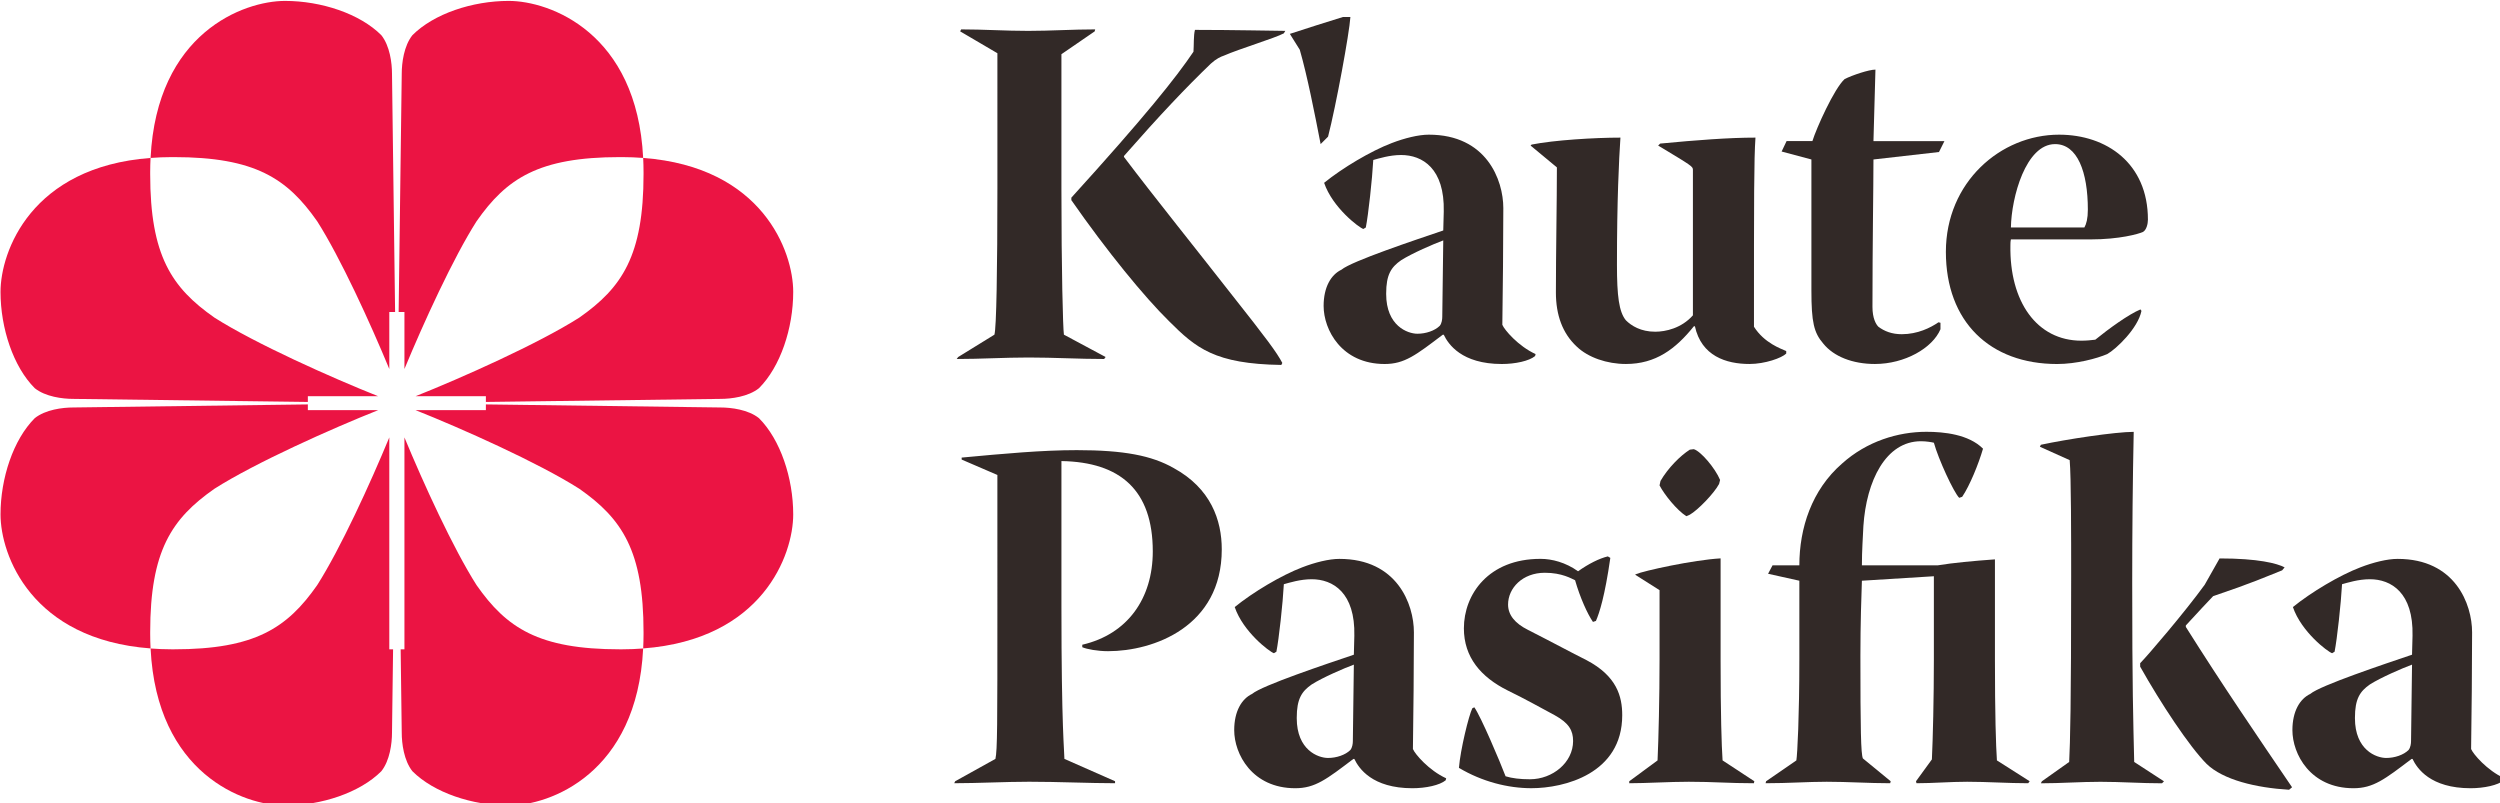
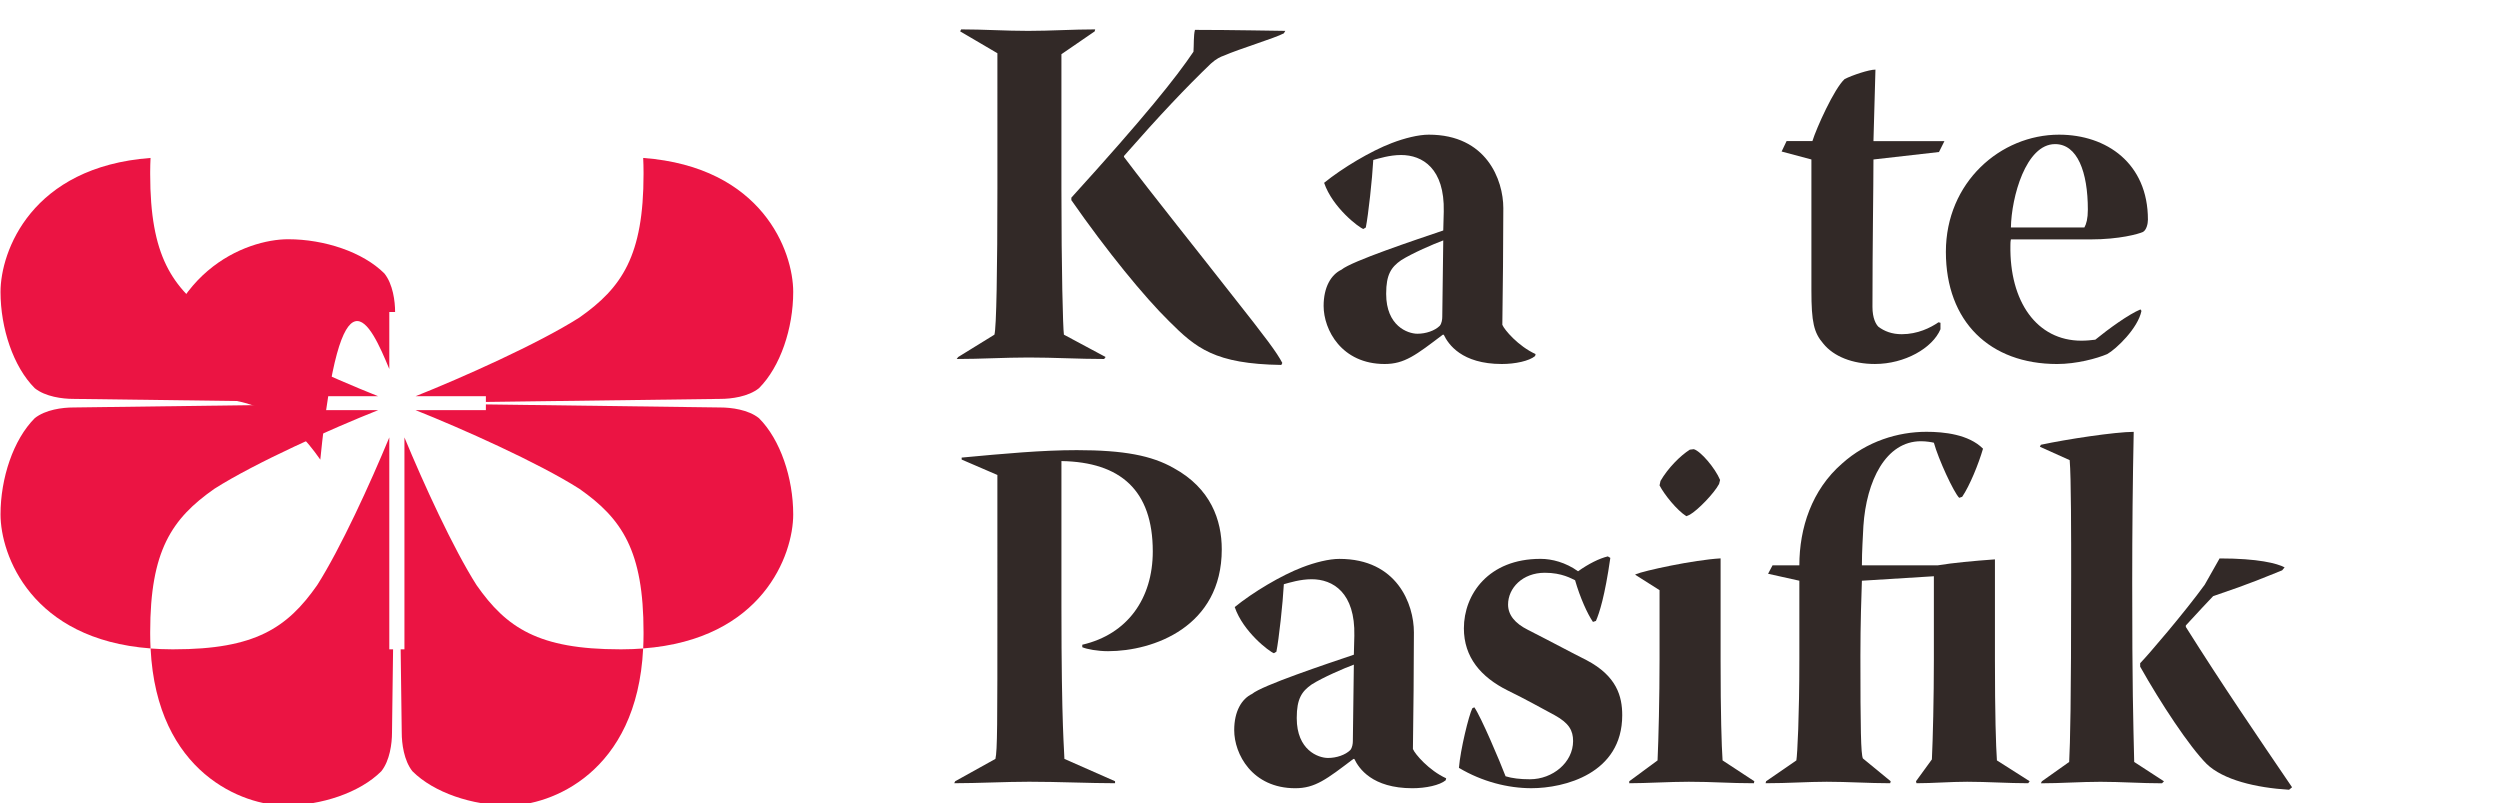
<svg xmlns="http://www.w3.org/2000/svg" width="99.285mm" height="31.908mm" viewBox="0 0 99.285 31.908" version="1.1" id="svg1">
  <defs id="defs1">
    <clipPath clipPathUnits="userSpaceOnUse" id="clipPath2132">
      <path d="M 0,0 H 595.276 V 841.89 H 0 Z" transform="translate(-140.55,-781.081)" id="path2132" />
    </clipPath>
  </defs>
  <g id="layer1" transform="translate(-55.298,-127.529)">
    <g id="g2131" transform="matrix(0.265,0,0,0.265,43.808,107.21)">
      <path id="path2131" d="m 0,0 c 2.512,0 4.968,-0.168 7.535,-0.168 2.511,0 5.023,0.168 7.534,0.168 l -0.055,-0.223 -3.741,-2.568 v -15.068 c 0,-9.209 0.169,-15.738 0.28,-16.463 l 4.688,-2.512 -0.167,-0.223 c -2.847,0 -5.637,0.168 -8.483,0.168 -2.735,0 -5.414,-0.168 -8.092,-0.168 l 0.167,0.223 4.074,2.512 c 0.223,0.725 0.335,7.254 0.335,16.575 V -2.68 l -4.186,2.457 z M 36.276,-0.446 C 35.216,-1.005 31.31,-2.177 29.524,-2.958 29.19,-3.069 28.687,-3.292 28.073,-3.851 25.282,-6.529 22.324,-9.655 18.306,-14.232 v -0.111 c 3.237,-4.297 8.484,-10.827 12.055,-15.403 4.018,-5.079 5.134,-6.585 5.747,-7.757 l -0.111,-0.223 c -7.478,0.111 -9.598,1.897 -12.613,4.91 -2.789,2.735 -7.032,7.926 -10.994,13.617 v 0.28 c 8.26,9.096 11.776,13.505 13.73,16.408 0.055,0.78 0,1.841 0.167,2.455 4.13,0 9.543,-0.112 10.157,-0.112 z" style="fill:#322927;fill-opacity:1;fill-rule:nonzero;stroke:none" transform="matrix(1.333,0,0,-1.333,187.4,81.079)" clip-path="url(#clipPath2132)" />
    </g>
    <g id="g2132" transform="matrix(0.265,0,0,0.265,43.808,107.21)">
-       <path id="path2133" d="M 0,0 C -0.67,3.46 -1.506,7.701 -2.343,10.604 L -3.46,12.39 c 2.009,0.669 4.017,1.283 5.971,1.897 H 3.348 C 3.237,12.501 1.731,4.297 0.837,0.837 Z" style="fill:#322927;fill-opacity:1;fill-rule:nonzero;stroke:none" transform="matrix(1.333,0,0,-1.333,241.272,98.268)" />
-     </g>
+       </g>
    <g id="g2133" transform="matrix(0.265,0,0,0.265,43.808,107.21)">
      <path id="path2134" d="m 0,0 c 0.112,4.855 -2.399,6.363 -4.799,6.363 -1.284,0 -2.512,-0.392 -3.126,-0.559 -0.111,-2.121 -0.558,-6.196 -0.838,-7.59 l -0.278,-0.167 c -0.502,0.167 -3.459,2.399 -4.41,5.19 2.066,1.674 5.248,3.572 7.591,4.464 1.451,0.559 3.014,0.949 4.185,0.949 6.474,0 8.372,-5.078 8.372,-8.259 0,-4.018 -0.056,-9.098 -0.111,-13.116 0.222,-0.558 1.784,-2.4 3.738,-3.292 l -0.055,-0.224 c -0.67,-0.557 -2.233,-0.892 -3.74,-0.892 -4.52,0 -6.026,2.232 -6.529,3.292 h -0.113 c -3.013,-2.289 -4.296,-3.292 -6.528,-3.292 -4.856,0 -6.865,3.85 -6.865,6.529 0,2.121 0.837,3.517 2.009,4.075 1.117,0.948 8.315,3.348 11.441,4.408 z m -6.474,-9.264 c 0,-3.572 2.4,-4.466 3.516,-4.466 0.949,0 1.953,0.337 2.512,0.894 0.223,0.278 0.279,0.726 0.279,1.004 l 0.111,8.595 c -1.06,-0.39 -3.516,-1.452 -4.743,-2.233 -1.118,-0.78 -1.675,-1.617 -1.675,-3.739 z" style="fill:#322927;fill-opacity:1;fill-rule:nonzero;stroke:none" transform="matrix(1.333,0,0,-1.333,259.726,108.388)" />
    </g>
    <g id="g2134" transform="matrix(0.265,0,0,0.265,43.808,107.21)">
-       <path id="path2135" d="M 0,0 0.111,0.111 C 2.623,0.614 7.2,0.894 10.101,0.894 9.934,-1.618 9.71,-6.083 9.71,-13.393 c 0,-3.517 0.224,-5.303 1.005,-6.252 0.614,-0.614 1.675,-1.283 3.293,-1.283 1.173,0 2.957,0.391 4.242,1.842 v 16.351 c 0,0.392 -0.112,0.446 -3.907,2.735 l 0.223,0.223 c 4.074,0.391 7.758,0.671 10.716,0.671 -0.168,-2.512 -0.168,-6.418 -0.168,-21.264 1.173,-1.841 3.014,-2.455 3.627,-2.734 v -0.279 c -0.502,-0.502 -2.399,-1.173 -4.13,-1.173 -2.623,0 -5.412,0.894 -6.138,4.243 h -0.112 c -2.065,-2.569 -4.297,-4.243 -7.646,-4.243 -2.12,0 -4.241,0.725 -5.525,1.954 -1.618,1.506 -2.344,3.572 -2.344,6.083 0,4.409 0.112,10.381 0.112,14.064 z" style="fill:#322927;fill-opacity:1;fill-rule:nonzero;stroke:none" transform="matrix(1.333,0,0,-1.333,272.739,98.491)" />
-     </g>
+       </g>
    <g id="g2135" transform="matrix(0.265,0,0,0.265,43.808,107.21)">
      <path id="path2136" d="M 0,0 -0.613,-1.227 -7.98,-2.065 c 0,-2.958 -0.112,-9.711 -0.112,-16.575 0,-1.284 0.391,-1.953 0.669,-2.232 0.67,-0.502 1.508,-0.838 2.624,-0.838 1.786,0 3.237,0.726 4.129,1.34 l 0.224,-0.055 v -0.726 c -0.894,-2.121 -4.018,-3.907 -7.367,-3.907 -2.511,0 -4.631,0.837 -5.804,2.288 -1.061,1.228 -1.339,2.4 -1.339,5.972 v 14.733 l -3.349,0.893 0.558,1.172 h 2.903 c 0.446,1.451 2.454,5.917 3.627,6.977 0.893,0.446 2.734,1.06 3.461,1.06 L -7.98,0 Z" style="fill:#322927;fill-opacity:1;fill-rule:nonzero;stroke:none" transform="matrix(1.333,0,0,-1.333,334.76,97.822)" />
    </g>
    <g id="g2136" transform="matrix(0.265,0,0,0.265,43.808,107.21)">
      <path id="path2137" d="m 0,0 c -0.056,-0.223 -0.056,-0.502 -0.056,-0.67 -0.111,-6.305 2.957,-10.715 7.98,-10.715 0.558,0 1.117,0.056 1.564,0.112 1.507,1.228 3.739,2.846 5.078,3.404 l 0.112,-0.167 c -0.391,-1.954 -2.846,-4.297 -3.851,-4.856 -1.172,-0.501 -3.46,-1.116 -5.637,-1.116 -7.535,0 -12.501,4.744 -12.501,12.613 0,7.813 6.139,13.171 12.724,13.171 5.359,0 9.991,-3.237 9.991,-9.544 0,-0.501 -0.168,-1.172 -0.559,-1.395 C 14.344,0.614 12.222,0 8.929,0 Z M 8.259,1.34 C 8.482,1.731 8.65,2.343 8.65,3.349 8.65,7.59 7.478,10.715 4.967,10.715 1.674,10.715 0.057,4.743 0,1.34 Z" style="fill:#322927;fill-opacity:1;fill-rule:nonzero;stroke:none" transform="matrix(1.333,0,0,-1.333,344.722,112.555)" />
    </g>
    <g id="g2137" transform="matrix(0.265,0,0,0.265,43.808,107.21)">
      <path id="path2138" d="m 0,0 c 4.8,0.446 9.041,0.837 12.947,0.837 5.301,0 8.427,-0.614 10.882,-2.009 4.186,-2.288 5.414,-5.86 5.414,-9.152 0,-8.706 -7.701,-11.441 -12.779,-11.441 -1.173,0 -2.4,0.223 -2.903,0.447 v 0.279 c 5.079,1.172 7.926,5.19 7.926,10.492 0,6.864 -3.628,10.045 -10.27,10.156 v -16.351 c 0,-13.729 0.335,-16.296 0.335,-17.133 l 5.693,-2.511 v -0.224 c -2.847,0 -6.307,0.167 -9.655,0.167 -2.68,0 -5.804,-0.167 -8.427,-0.167 l 0.111,0.224 4.521,2.511 c 0.221,1.004 0.221,3.683 0.221,17.189 V -1.954 L 0,-0.223 Z" style="fill:#322927;fill-opacity:1;fill-rule:nonzero;stroke:none" transform="matrix(1.333,0,0,-1.333,187.476,145.251)" />
    </g>
    <g id="g2138" transform="matrix(0.265,0,0,0.265,43.808,107.21)">
      <path id="path2139" d="m 0,0 c 0.112,4.856 -2.4,6.363 -4.799,6.363 -1.284,0 -2.512,-0.392 -3.126,-0.559 -0.111,-2.121 -0.558,-6.196 -0.838,-7.59 l -0.278,-0.168 c -0.503,0.168 -3.46,2.4 -4.408,5.191 2.064,1.674 5.245,3.572 7.589,4.464 1.451,0.559 3.014,0.95 4.186,0.95 6.474,0 8.371,-5.079 8.371,-8.26 0,-4.018 -0.056,-9.098 -0.111,-13.116 0.223,-0.557 1.786,-2.399 3.738,-3.292 l -0.055,-0.224 c -0.67,-0.557 -2.233,-0.892 -3.74,-0.892 -4.52,0 -6.026,2.232 -6.529,3.292 h -0.111 c -3.015,-2.287 -4.298,-3.292 -6.53,-3.292 -4.856,0 -6.865,3.851 -6.865,6.529 0,2.122 0.838,3.516 2.009,4.075 1.117,0.948 8.315,3.348 11.442,4.408 z m -6.474,-9.264 c 0,-3.572 2.4,-4.466 3.516,-4.466 0.949,0 1.954,0.337 2.512,0.894 0.223,0.279 0.279,0.726 0.279,1.004 l 0.112,8.595 c -1.061,-0.39 -3.517,-1.45 -4.744,-2.232 -1.116,-0.781 -1.675,-1.619 -1.675,-3.74 z" style="fill:#322927;fill-opacity:1;fill-rule:nonzero;stroke:none" transform="matrix(1.333,0,0,-1.333,246.325,171.964)" />
    </g>
    <g id="g2139" transform="matrix(0.265,0,0,0.265,43.808,107.21)">
      <path id="path2140" d="m 0,0 c 1.228,0 2.791,-0.391 4.186,-1.396 1.172,0.839 2.4,1.451 3.348,1.675 L 7.814,0.111 C 7.2,-4.186 6.586,-6.083 6.195,-6.977 L 5.86,-7.088 C 5.246,-6.195 4.409,-4.353 3.851,-2.4 3.46,-2.232 2.4,-1.562 0.448,-1.562 c -2.513,0 -4.131,-1.73 -4.131,-3.572 0,-1.173 0.781,-2.121 2.232,-2.846 3.07,-1.564 4.801,-2.512 6.585,-3.405 3.405,-1.786 4.018,-4.074 4.018,-6.194 0,-6.586 -6.529,-8.204 -10.212,-8.204 -2.623,0 -5.525,0.725 -8.147,2.287 0.166,2.065 1.115,5.917 1.506,6.698 l 0.223,0.111 c 0.725,-1.005 2.903,-6.139 3.515,-7.757 0.727,-0.223 1.62,-0.335 2.736,-0.335 2.567,0 4.855,1.897 4.855,4.297 0,1.172 -0.447,2.009 -2.066,2.903 -1.562,0.836 -3.235,1.784 -5.3,2.79 -3.015,1.506 -4.912,3.739 -4.912,6.976 0,3.85 2.791,7.813 8.595,7.813 z" style="fill:#322927;fill-opacity:1;fill-rule:nonzero;stroke:none" transform="matrix(1.333,0,0,-1.333,274.273,160.43)" />
    </g>
    <g id="g2140" transform="matrix(0.265,0,0,0.265,43.808,107.21)">
      <path id="path2141" d="M 0,0 C 0.892,0.39 6.529,1.619 9.544,1.786 V -9.655 c 0,-6.138 0.111,-9.6 0.222,-11.273 l 3.572,-2.344 -0.056,-0.223 c -2.79,0 -4.521,0.167 -7.31,0.167 -2.178,0 -4.8,-0.167 -6.698,-0.167 v 0.223 l 3.182,2.344 c 0.111,2.399 0.224,7.031 0.224,11.385 v 7.757 l -2.737,1.731 z m 6.529,14.063 c 0.783,-0.224 2.4,-2.121 2.958,-3.461 L 9.375,10.156 C 8.818,9.096 6.975,7.199 6.083,6.697 L 5.692,6.529 C 4.632,7.199 3.237,8.929 2.68,9.99 l 0.109,0.503 c 0.838,1.449 2.234,2.846 3.294,3.515 z" style="fill:#322927;fill-opacity:1;fill-rule:nonzero;stroke:none" transform="matrix(1.333,0,0,-1.333,288.492,162.737)" />
    </g>
    <g id="g2141" transform="matrix(0.265,0,0,0.265,43.808,107.21)">
      <path id="path2142" d="m 0,0 c 0,4.185 1.395,8.482 4.799,11.439 2.791,2.512 6.306,3.572 9.488,3.572 1.953,0 4.743,-0.278 6.361,-1.897 C 20.147,11.385 19.142,8.928 18.305,7.701 L 17.97,7.59 c -0.614,0.614 -2.343,4.352 -2.846,6.194 -0.223,0.055 -0.837,0.167 -1.451,0.167 C 9.711,13.951 7.534,9.487 7.199,4.409 7.143,3.126 7.032,1.674 7.032,0 h 8.538 c 1.675,0.278 4.075,0.503 6.419,0.669 V -10.66 c 0,-6.138 0.11,-9.599 0.222,-11.273 l 3.683,-2.344 -0.166,-0.222 c -2.289,0 -4.577,0.166 -6.864,0.166 -1.899,0 -3.851,-0.166 -5.694,-0.166 l -0.056,0.222 1.787,2.456 c 0.112,2.287 0.223,6.92 0.223,11.272 v 9.321 L 7.032,-1.731 c -0.057,-1.563 -0.168,-4.855 -0.168,-8.426 0,-8.316 0.056,-11.05 0.279,-11.553 l 3.126,-2.567 -0.057,-0.222 c -2.398,0 -4.743,0.166 -7.142,0.166 -2.121,0 -4.298,-0.166 -6.865,-0.166 l 0.055,0.222 3.404,2.344 C -0.223,-21.264 0,-17.023 0,-10.549 v 8.818 L -3.516,-0.949 -3.014,0 Z" style="fill:#322927;fill-opacity:1;fill-rule:nonzero;stroke:none" transform="matrix(1.333,0,0,-1.333,313.017,161.397)" />
    </g>
    <g id="g2142" transform="matrix(0.265,0,0,0.265,43.808,107.21)">
      <path id="path2143" d="m 0,0 -0.223,-0.223 c -2.344,0 -4.577,0.168 -6.92,0.168 -2.232,0 -4.464,-0.168 -6.698,-0.168 L -13.73,0 l 3.071,2.177 c 0.112,2.288 0.223,6.194 0.223,20.871 0,4.465 0,11.162 -0.166,13.06 l -3.35,1.506 0.111,0.223 c 2.846,0.615 8.372,1.452 10.437,1.452 -0.112,-5.358 -0.168,-11.107 -0.168,-16.91 0,-11.942 0.112,-15.348 0.223,-20.202 z M 14.064,-0.949 C 10.325,-0.726 6.641,0.167 4.799,1.953 2.847,3.906 -0.39,8.817 -2.678,12.892 v 0.389 c 0.837,0.839 5.078,5.805 7.255,8.818 l 1.674,2.959 c 4.352,0 6.473,-0.559 7.311,-1.005 L 13.283,23.719 C 11.441,22.993 9.99,22.323 5.525,20.816 5.191,20.482 3.739,18.918 2.456,17.524 V 17.356 C 6.529,10.882 10.492,5.078 14.4,-0.669 Z" style="fill:#322927;fill-opacity:1;fill-rule:nonzero;stroke:none" transform="matrix(1.333,0,0,-1.333,367.662,193.766)" />
    </g>
    <g id="g2143" transform="matrix(0.265,0,0,0.265,43.808,107.21)">
-       <path id="path2144" d="m 0,0 c 0.112,4.856 -2.399,6.363 -4.799,6.363 -1.284,0 -2.512,-0.392 -3.125,-0.559 -0.112,-2.121 -0.559,-6.196 -0.839,-7.59 l -0.278,-0.168 c -0.502,0.168 -3.46,2.4 -4.408,5.191 2.064,1.674 5.246,3.572 7.589,4.464 1.451,0.559 3.014,0.95 4.186,0.95 6.473,0 8.371,-5.079 8.371,-8.26 0,-4.018 -0.056,-9.098 -0.111,-13.116 0.223,-0.557 1.785,-2.399 3.738,-3.292 l -0.055,-0.224 c -0.669,-0.557 -2.233,-0.892 -3.74,-0.892 -4.52,0 -6.026,2.232 -6.529,3.292 h -0.111 c -3.015,-2.287 -4.298,-3.292 -6.53,-3.292 -4.854,0 -6.864,3.851 -6.864,6.529 0,2.122 0.837,3.516 2.01,4.075 1.115,0.948 8.315,3.348 11.439,4.408 z m -6.474,-9.264 c 0,-3.572 2.4,-4.466 3.516,-4.466 0.949,0 1.953,0.337 2.511,0.894 0.224,0.279 0.28,0.726 0.28,1.004 l 0.111,8.595 c -1.06,-0.39 -3.516,-1.45 -4.743,-2.232 -1.116,-0.781 -1.675,-1.619 -1.675,-3.74 z" style="fill:#322927;fill-opacity:1;fill-rule:nonzero;stroke:none" transform="matrix(1.333,0,0,-1.333,404.91,171.964)" />
-     </g>
+       </g>
    <g id="g2144" transform="matrix(0.265,0,0,0.265,43.808,107.21)">
-       <path id="path2145" d="M 0,0 V 6.409 H 0.652 L 0.303,33.203 c 0,1.204 -0.241,3.126 -1.202,4.329 -2.406,2.406 -6.737,3.85 -10.826,3.85 -4.64,0 -14.424,-3.584 -15.113,-17.653 0.762,0.058 1.549,0.093 2.376,0.093 h 0.24 c 9.14,0 12.749,-2.407 16.116,-7.217 C -5.489,12.495 -2.151,5.198 0,0" style="fill:#eb1443;fill-opacity:1;fill-rule:nonzero;stroke:none" transform="matrix(1.333,0,0,-1.333,101.701,131.975)" />
+       <path id="path2145" d="M 0,0 V 6.409 H 0.652 c 0,1.204 -0.241,3.126 -1.202,4.329 -2.406,2.406 -6.737,3.85 -10.826,3.85 -4.64,0 -14.424,-3.584 -15.113,-17.653 0.762,0.058 1.549,0.093 2.376,0.093 h 0.24 c 9.14,0 12.749,-2.407 16.116,-7.217 C -5.489,12.495 -2.151,5.198 0,0" style="fill:#eb1443;fill-opacity:1;fill-rule:nonzero;stroke:none" transform="matrix(1.333,0,0,-1.333,101.701,131.975)" />
    </g>
    <g id="g2145" transform="matrix(0.265,0,0,0.265,43.808,107.21)">
      <path id="path2146" d="m 0,0 h 7.91 c -5.167,2.055 -13.803,5.904 -18.417,8.842 -4.811,3.367 -7.218,6.976 -7.218,16.116 v 0.24 c 0,0.547 0.017,1.074 0.041,1.592 -13.414,-1.008 -16.867,-10.509 -16.867,-15.061 0,-4.091 1.444,-8.42 3.849,-10.826 1.204,-0.963 3.125,-1.202 4.33,-1.202 L 0,-0.643 Z" style="fill:#eb1443;fill-opacity:1;fill-rule:nonzero;stroke:none" transform="matrix(1.333,0,0,-1.333,89.494,136.056)" />
    </g>
    <g id="g2146" transform="matrix(0.265,0,0,0.265,43.808,107.21)">
      <path id="path2147" d="M 0,0 V 0.643 L -26.372,0.299 c -1.205,0 -3.126,-0.239 -4.33,-1.202 -2.405,-2.404 -3.849,-6.735 -3.849,-10.825 0,-4.551 3.453,-14.054 16.867,-15.062 -0.024,0.518 -0.041,1.044 -0.041,1.592 v 0.24 c 0,9.14 2.407,12.749 7.218,16.116 C -5.893,-5.904 2.743,-2.055 7.91,0 Z" style="fill:#eb1443;fill-opacity:1;fill-rule:nonzero;stroke:none" transform="matrix(1.333,0,0,-1.333,89.494,138.14)" />
    </g>
    <g id="g2147" transform="matrix(0.265,0,0,0.265,43.808,107.21)">
      <path id="path2148" d="M 0,0 V 23.822 C -2.151,18.624 -5.489,11.328 -8.106,7.217 -11.473,2.407 -15.082,0 -24.222,0 h -0.24 c -0.827,0 -1.614,0.035 -2.376,0.093 0.689,-14.067 10.473,-17.653 15.113,-17.653 4.089,0 8.42,1.444 10.826,3.85 0.961,1.205 1.202,3.125 1.202,4.33 L 0.425,0 Z" style="fill:#eb1443;fill-opacity:1;fill-rule:nonzero;stroke:none" transform="matrix(1.333,0,0,-1.333,101.701,173.984)" />
    </g>
    <g id="g2148" transform="matrix(0.265,0,0,0.265,43.808,107.21)">
-       <path id="path2149" d="m 0,0 v 6.409 h -0.652 l 0.349,26.794 c 0,1.204 0.241,3.126 1.202,4.329 2.406,2.406 6.735,3.85 10.826,3.85 4.639,0 14.424,-3.584 15.113,-17.653 -0.761,0.058 -1.548,0.093 -2.376,0.093 h -0.241 c -9.139,0 -12.75,-2.407 -16.114,-7.217 C 5.489,12.495 2.151,5.198 0,0" style="fill:#eb1443;fill-opacity:1;fill-rule:nonzero;stroke:none" transform="matrix(1.333,0,0,-1.333,103.969,131.975)" />
-     </g>
+       </g>
    <g id="g2149" transform="matrix(0.265,0,0,0.265,43.808,107.21)">
      <path id="path2150" d="m 0,0 h -7.909 c 5.166,2.055 13.802,5.904 18.416,8.842 4.811,3.367 7.218,6.976 7.218,16.116 v 0.24 c 0,0.547 -0.017,1.074 -0.041,1.592 13.414,-1.008 16.868,-10.509 16.868,-15.061 0,-4.091 -1.444,-8.42 -3.85,-10.826 -1.203,-0.963 -3.125,-1.202 -4.33,-1.202 L 0,-0.643 Z" style="fill:#eb1443;fill-opacity:1;fill-rule:nonzero;stroke:none" transform="matrix(1.333,0,0,-1.333,116.175,136.056)" />
    </g>
    <g id="g2150" transform="matrix(0.265,0,0,0.265,43.808,107.21)">
      <path id="path2151" d="M 0,0 V 0.643 L 26.372,0.299 c 1.205,0 3.127,-0.239 4.33,-1.202 2.406,-2.404 3.85,-6.735 3.85,-10.825 0,-4.551 -3.454,-14.054 -16.868,-15.062 0.024,0.518 0.041,1.044 0.041,1.592 v 0.24 c 0,9.14 -2.407,12.749 -7.218,16.116 C 5.893,-5.904 -2.743,-2.055 -7.909,0 Z" style="fill:#eb1443;fill-opacity:1;fill-rule:nonzero;stroke:none" transform="matrix(1.333,0,0,-1.333,116.175,138.14)" />
    </g>
    <g id="g2151" transform="matrix(0.265,0,0,0.265,43.808,107.21)">
      <path id="path2152" d="M 0,0 V 23.822 C 2.151,18.624 5.489,11.328 8.107,7.217 11.471,2.407 15.082,0 24.221,0 h 0.241 c 0.828,0 1.615,0.035 2.376,0.093 -0.689,-14.067 -10.474,-17.653 -15.113,-17.653 -4.091,0 -8.42,1.444 -10.826,3.85 -0.961,1.205 -1.202,3.125 -1.202,4.33 L -0.425,0 Z" style="fill:#eb1443;fill-opacity:1;fill-rule:nonzero;stroke:none" transform="matrix(1.333,0,0,-1.333,103.969,173.984)" />
    </g>
  </g>
</svg>